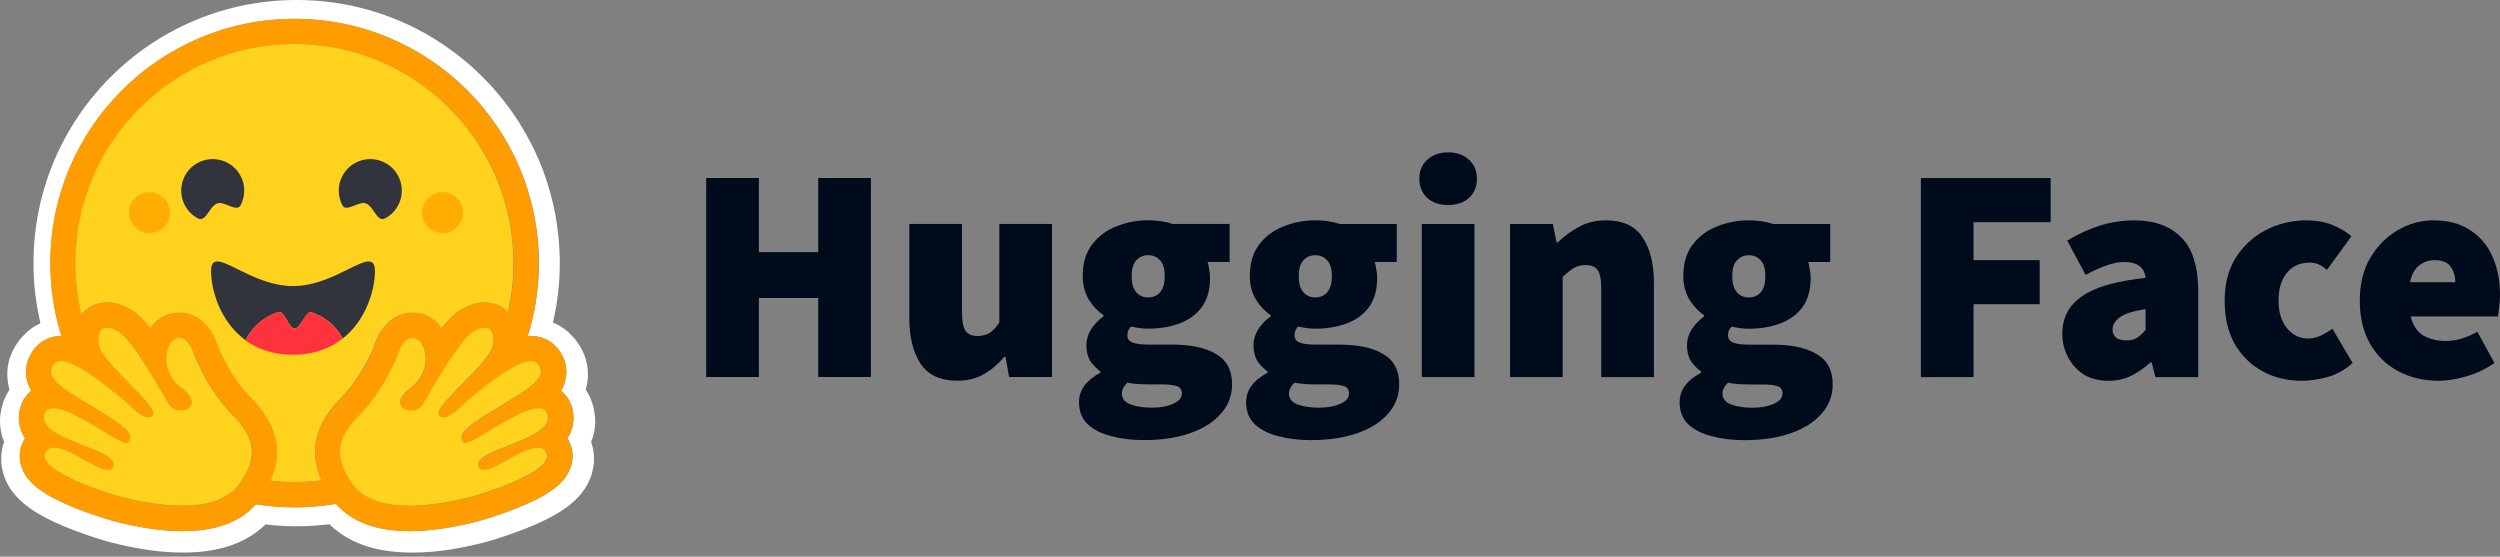
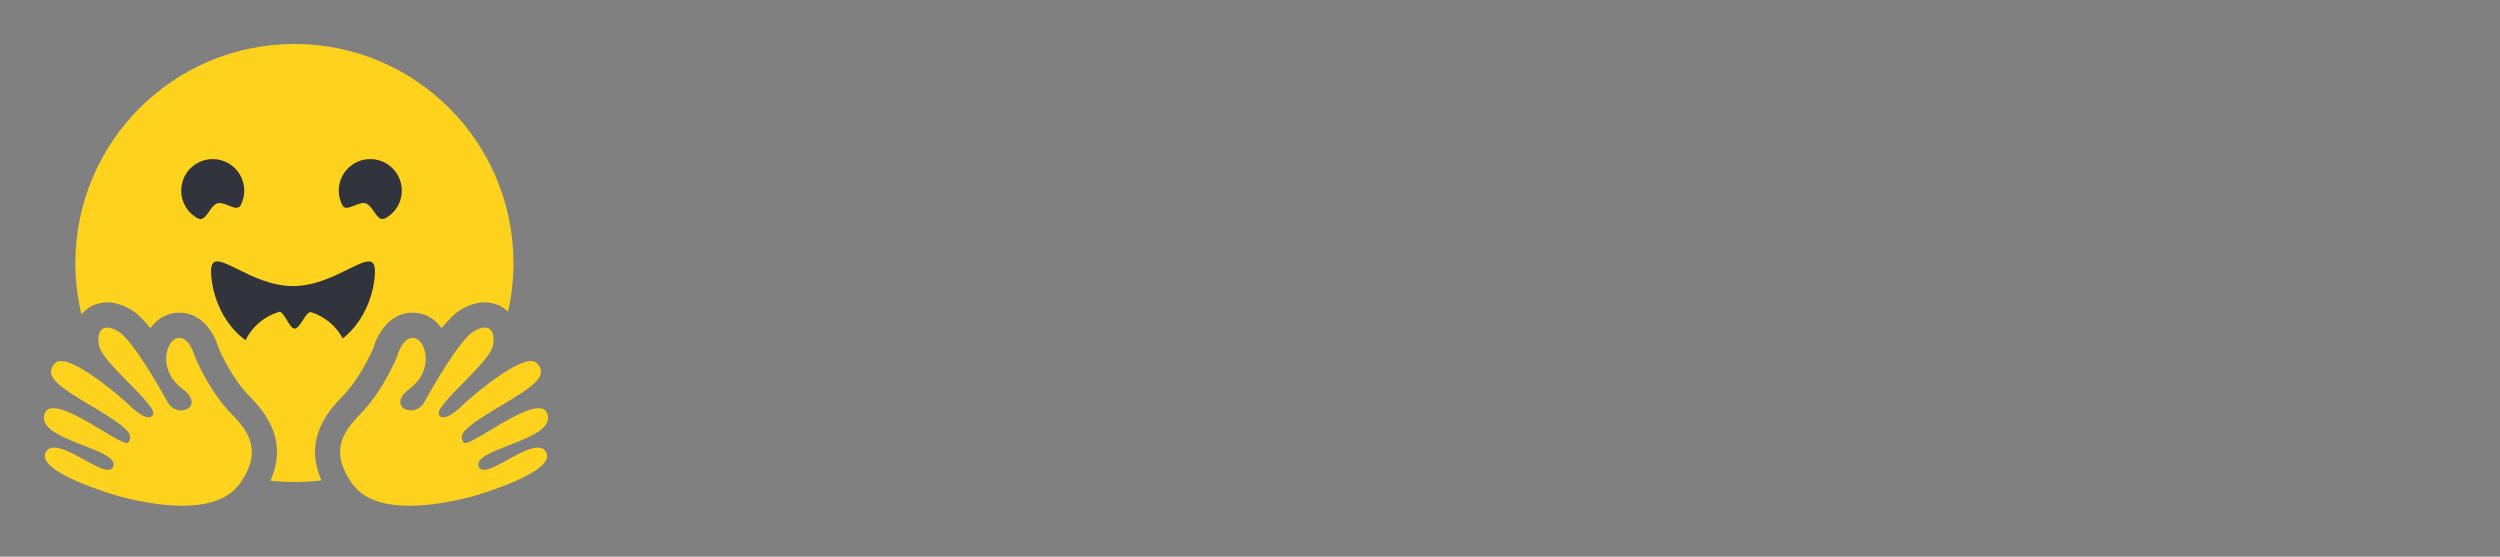
<svg xmlns="http://www.w3.org/2000/svg" width="512px" height="114px" viewBox="0 0 512 114" version="1.1" preserveAspectRatio="xMidYMid">
  <rect x="0" y="0" width="512" height="114" fill="#808080" stroke="none" />
  <title>Hugging Face</title>
  <g>
-     <path d="M144.629,77.212 L144.629,36.455 L155.413,36.455 L155.413,51.631 L167.576,51.631 L167.576,36.455 L178.36,36.455 L178.36,77.212 L167.576,77.212 L167.576,61.036 L155.413,61.036 L155.413,77.212 L144.629,77.212 Z M196.016,77.965 C192.589,77.965 190.102,76.815 188.553,74.516 C187.006,72.175 186.233,69.061 186.233,65.176 L186.233,45.863 L197.017,45.863 L197.017,63.797 C197.017,65.804 197.268,67.141 197.769,67.81 C198.313,68.478 199.107,68.813 200.152,68.813 C201.155,68.813 201.991,68.604 202.66,68.186 C203.329,67.768 203.998,67.057 204.667,66.054 L204.667,45.865 L215.451,45.865 L215.451,77.211 L206.673,77.211 L205.921,73.073 L205.67,73.073 C204.416,74.578 203.016,75.769 201.469,76.647 C199.965,77.525 198.146,77.963 196.015,77.963 L196.016,77.965 Z M234.145,90.128 C231.763,90.128 229.568,89.856 227.564,89.313 C225.558,88.811 223.948,87.996 222.736,86.867 C221.565,85.739 220.981,84.234 220.981,82.353 C220.981,79.887 222.443,77.881 225.37,76.333 L225.37,76.082 C224.568,75.49 223.869,74.77 223.3,73.951 C222.757,73.073 222.485,71.986 222.485,70.69 C222.485,69.604 222.799,68.538 223.426,67.493 C224.095,66.448 224.952,65.549 225.996,64.797 L225.996,64.546 C224.868,63.794 223.865,62.728 222.987,61.348 C222.151,59.927 221.733,58.318 221.733,56.521 C221.733,53.929 222.36,51.797 223.614,50.128 C224.91,48.414 226.582,47.161 228.63,46.366 C230.678,45.531 232.852,45.112 235.152,45.112 C236.991,45.112 238.663,45.363 240.168,45.865 L251.828,45.865 L251.828,53.642 L247.314,53.642 C247.438,54.019 247.543,54.499 247.627,55.084 C247.752,55.67 247.815,56.276 247.815,56.902 C247.815,59.369 247.251,61.375 246.122,62.922 C244.993,64.426 243.468,65.534 241.545,66.245 C239.622,66.956 237.491,67.311 235.153,67.311 C234.108,67.311 232.937,67.164 231.642,66.872 C231.14,67.331 230.889,67.937 230.889,68.69 C230.889,69.359 231.224,69.839 231.893,70.132 C232.603,70.425 233.732,70.571 235.278,70.571 L239.981,70.571 C243.91,70.571 246.941,71.219 249.072,72.515 C251.245,73.769 252.332,75.837 252.332,78.723 C252.332,80.981 251.58,82.966 250.075,84.678 C248.612,86.391 246.522,87.729 243.807,88.69 C241.091,89.652 237.871,90.133 234.154,90.133 L234.145,90.128 Z M235.149,60.912 C236.152,60.912 236.967,60.557 237.594,59.846 C238.221,59.136 238.534,58.028 238.534,56.524 C238.534,55.06 238.221,53.995 237.594,53.326 C236.967,52.615 236.152,52.26 235.149,52.26 C234.145,52.26 233.33,52.615 232.704,53.326 C232.076,53.995 231.763,55.06 231.763,56.524 C231.763,58.028 232.076,59.136 232.704,59.846 C233.33,60.557 234.145,60.912 235.149,60.912 Z M235.901,83.487 C237.656,83.487 239.12,83.215 240.29,82.672 C241.46,82.17 242.045,81.48 242.045,80.603 C242.045,79.767 241.669,79.244 240.917,79.035 C240.206,78.826 239.182,78.722 237.845,78.722 L235.4,78.722 C234.145,78.722 233.184,78.68 232.515,78.596 C231.889,78.555 231.345,78.471 230.885,78.346 C230.133,79.098 229.757,79.85 229.757,80.603 C229.757,81.606 230.321,82.337 231.449,82.797 C232.62,83.257 234.104,83.487 235.901,83.487 L235.901,83.487 Z M268.372,90.134 C265.989,90.134 263.795,89.862 261.79,89.319 C259.783,88.817 258.174,88.002 256.962,86.873 C255.792,85.745 255.206,84.24 255.206,82.359 C255.206,79.893 256.669,77.886 259.595,76.339 L259.595,76.088 C258.794,75.496 258.095,74.776 257.527,73.957 C256.983,73.079 256.711,71.992 256.711,70.696 C256.711,69.61 257.025,68.544 257.651,67.499 C258.32,66.454 259.177,65.555 260.223,64.803 L260.223,64.552 C259.094,63.8 258.091,62.734 257.213,61.354 C256.376,59.933 255.959,58.324 255.959,56.527 C255.959,53.935 256.586,51.803 257.84,50.134 C259.135,48.42 260.807,47.167 262.856,46.372 C264.904,45.537 267.077,45.118 269.378,45.118 C271.218,45.118 272.89,45.369 274.395,45.871 L286.055,45.871 L286.055,53.648 L281.54,53.648 C281.666,54.025 281.77,54.505 281.854,55.09 C281.979,55.675 282.042,56.282 282.042,56.908 C282.042,59.375 281.478,61.381 280.349,62.928 C279.221,64.432 277.695,65.54 275.772,66.251 C273.849,66.961 271.717,67.317 269.38,67.317 C268.335,67.317 267.165,67.17 265.869,66.877 C265.367,67.337 265.116,67.943 265.116,68.696 C265.116,69.365 265.451,69.845 266.119,70.138 C266.83,70.43 267.958,70.577 269.505,70.577 L274.208,70.577 C278.136,70.577 281.168,71.225 283.299,72.52 C285.472,73.775 286.559,75.843 286.559,78.729 C286.559,80.987 285.807,82.972 284.302,84.684 C282.839,86.397 280.749,87.735 278.034,88.696 C275.317,89.658 272.097,90.138 268.38,90.138 L268.372,90.134 Z M269.374,60.918 C270.377,60.918 271.192,60.563 271.82,59.852 C272.447,59.142 272.76,58.034 272.76,56.53 C272.76,55.066 272.447,54 271.82,53.332 C271.192,52.621 270.377,52.266 269.374,52.266 C268.372,52.266 267.556,52.621 266.929,53.332 C266.302,54 265.989,55.066 265.989,56.53 C265.989,58.034 266.302,59.142 266.929,59.852 C267.556,60.563 268.372,60.918 269.374,60.918 Z M270.127,83.493 C271.883,83.493 273.345,83.221 274.516,82.678 C275.686,82.176 276.271,81.486 276.271,80.609 C276.271,79.773 275.895,79.25 275.143,79.041 C274.432,78.832 273.408,78.728 272.07,78.728 L269.625,78.728 C268.372,78.728 267.41,78.686 266.741,78.602 C266.114,78.561 265.571,78.477 265.111,78.352 C264.359,79.104 263.982,79.856 263.982,80.609 C263.982,81.612 264.547,82.343 265.676,82.803 C266.846,83.263 268.33,83.493 270.127,83.493 L270.127,83.493 Z M291.186,77.225 L291.186,45.879 L301.97,45.879 L301.97,77.225 L291.186,77.225 Z M296.578,41.99 C294.823,41.99 293.401,41.509 292.314,40.548 C291.228,39.545 290.684,38.228 290.684,36.598 C290.684,34.968 291.228,33.672 292.314,32.71 C293.401,31.707 294.823,31.206 296.578,31.206 C298.334,31.206 299.755,31.707 300.842,32.71 C301.928,33.672 302.472,34.968 302.472,36.598 C302.472,38.228 301.928,39.545 300.842,40.548 C299.755,41.509 298.334,41.99 296.578,41.99 Z M309.251,77.225 L309.251,45.879 L318.028,45.879 L318.78,49.64 L319.031,49.64 C320.285,48.428 321.707,47.383 323.295,46.505 C324.925,45.586 326.806,45.126 328.938,45.126 C332.407,45.126 334.892,46.296 336.401,48.637 C337.948,50.936 338.721,54.029 338.721,57.918 L338.721,77.231 L327.937,77.231 L327.937,59.297 C327.937,57.291 327.686,55.953 327.185,55.284 C326.683,54.615 325.889,54.281 324.802,54.281 C323.799,54.281 322.963,54.49 322.294,54.908 C321.625,55.326 320.873,55.912 320.037,56.664 L320.037,77.226 L309.251,77.225 Z M357.152,90.14 C354.769,90.14 352.575,89.868 350.57,89.325 C348.564,88.823 346.955,88.008 345.742,86.879 C344.572,85.751 343.987,84.246 343.987,82.365 C343.987,79.899 345.45,77.892 348.376,76.345 L348.376,76.094 C347.574,75.502 346.875,74.781 346.307,73.963 C345.763,73.085 345.492,71.998 345.492,70.702 C345.492,69.615 345.805,68.549 346.432,67.505 C347.101,66.46 347.958,65.561 349.003,64.809 L349.003,64.558 C347.874,63.806 346.871,62.74 345.993,61.36 C345.157,59.939 344.739,58.329 344.739,56.532 C344.739,53.941 345.366,51.809 346.62,50.14 C347.916,48.426 349.588,47.172 351.636,46.378 C353.684,45.542 355.858,45.124 358.158,45.124 C359.997,45.124 361.669,45.375 363.174,45.877 L374.834,45.877 L374.834,53.654 L370.32,53.654 C370.445,54.031 370.55,54.511 370.634,55.096 C370.759,55.681 370.822,56.287 370.822,56.914 C370.822,59.381 370.258,61.387 369.129,62.934 C368,64.438 366.474,65.546 364.552,66.257 C362.629,66.967 360.498,67.323 358.16,67.323 C357.114,67.323 355.944,67.176 354.649,66.883 C354.147,67.343 353.896,67.949 353.896,68.702 C353.896,69.37 354.231,69.851 354.9,70.144 C355.61,70.436 356.738,70.583 358.285,70.583 L362.988,70.583 C366.917,70.583 369.948,71.231 372.079,72.526 C374.252,73.781 375.339,75.849 375.339,78.735 C375.339,80.993 374.587,82.978 373.082,84.69 C371.619,86.403 369.529,87.741 366.814,88.702 C364.097,89.664 360.877,90.144 357.16,90.144 L357.152,90.14 Z M358.155,60.924 C359.158,60.924 359.973,60.569 360.6,59.858 C361.227,59.148 361.54,58.04 361.54,56.535 C361.54,55.072 361.227,54.006 360.6,53.338 C359.973,52.627 359.158,52.272 358.155,52.272 C357.152,52.272 356.337,52.627 355.71,53.338 C355.082,54.006 354.769,55.072 354.769,56.535 C354.769,58.04 355.082,59.148 355.71,59.858 C356.337,60.569 357.152,60.924 358.155,60.924 Z M358.907,83.499 C360.663,83.499 362.126,83.227 363.296,82.684 C364.467,82.182 365.051,81.492 365.051,80.614 C365.051,79.779 364.676,79.256 363.923,79.047 C363.213,78.838 362.189,78.733 360.851,78.733 L358.406,78.733 C357.152,78.733 356.19,78.692 355.522,78.608 C354.895,78.567 354.351,78.483 353.892,78.358 C353.139,79.11 352.763,79.862 352.763,80.614 C352.763,81.618 353.327,82.349 354.456,82.809 C355.626,83.269 357.11,83.499 358.907,83.499 L358.907,83.499 Z M393.396,77.231 L393.396,36.474 L419.978,36.474 L419.978,45.5 L404.18,45.5 L404.18,53.277 L417.723,53.277 L417.723,62.303 L404.18,62.303 L404.18,77.225 L393.396,77.231 Z M431.774,77.983 C429.809,77.983 428.117,77.544 426.695,76.667 C425.339,75.772 424.237,74.541 423.498,73.093 C422.745,71.63 422.369,70.041 422.369,68.328 C422.369,65.067 423.707,62.518 426.382,60.68 C429.057,58.799 433.402,57.546 439.421,56.918 C439.17,54.745 437.707,53.658 435.032,53.658 C433.903,53.658 432.712,53.888 431.458,54.348 C430.204,54.766 428.762,55.414 427.132,56.292 L423.37,49.272 C425.586,47.934 427.822,46.91 430.076,46.199 C432.371,45.49 434.759,45.13 437.161,45.133 C441.258,45.133 444.453,46.304 446.756,48.645 C449.054,50.944 450.204,54.665 450.204,59.808 L450.204,77.239 L441.426,77.239 L440.674,74.229 L440.423,74.229 C439.169,75.358 437.831,76.278 436.41,76.988 C435.031,77.657 433.484,77.991 431.77,77.991 L431.774,77.983 Z M435.536,69.708 C436.414,69.708 437.145,69.52 437.731,69.144 C438.315,68.726 438.88,68.204 439.423,67.577 L439.423,63.313 C436.874,63.69 435.097,64.254 434.094,65.006 C433.133,65.759 432.652,66.574 432.652,67.452 C432.652,68.956 433.613,69.708 435.536,69.708 Z M471.41,77.983 C468.442,77.983 465.767,77.335 463.384,76.039 C461.001,74.744 459.099,72.883 457.678,70.459 C456.299,67.993 455.609,65.025 455.609,61.557 C455.609,58.088 456.383,55.141 457.929,52.714 C459.517,50.248 461.586,48.367 464.138,47.071 C466.687,45.776 469.446,45.128 472.413,45.128 C474.294,45.128 475.987,45.42 477.491,46.005 C479.038,46.591 480.396,47.385 481.567,48.388 L476.551,55.284 C475.882,54.699 475.276,54.302 474.733,54.093 C474.193,53.884 473.619,53.778 473.04,53.779 C471.033,53.779 469.466,54.489 468.337,55.911 C467.209,57.29 466.645,59.171 466.645,61.553 C466.645,63.936 467.23,65.838 468.4,67.259 C469.57,68.638 470.991,69.328 472.663,69.328 C473.541,69.328 474.398,69.14 475.234,68.764 C476.091,68.358 476.91,67.875 477.68,67.322 L481.818,74.342 C480.271,75.721 478.557,76.683 476.676,77.226 C474.795,77.727 473.04,77.978 471.41,77.978 L471.41,77.983 Z M499.459,77.983 C496.407,77.983 493.649,77.335 491.185,76.039 C488.76,74.744 486.837,72.883 485.416,70.459 C483.995,67.993 483.285,65.025 483.285,61.557 C483.285,58.171 483.995,55.265 485.416,52.844 C486.879,50.378 488.76,48.476 491.059,47.139 C493.358,45.801 495.782,45.132 498.333,45.132 C501.427,45.132 503.976,45.822 505.981,47.201 C508.029,48.539 509.534,50.357 510.495,52.656 C511.498,54.955 512,57.505 512,60.303 C512,61.223 511.937,62.122 511.812,62.999 C511.728,63.835 511.644,64.441 511.561,64.818 L493.692,64.818 C494.193,66.699 495.092,68.015 496.388,68.767 C497.684,69.478 499.209,69.833 500.965,69.833 C502.971,69.833 505.103,69.206 507.357,67.952 L510.868,74.345 C509.196,75.515 507.315,76.414 505.225,77.041 C503.135,77.667 501.213,77.981 499.457,77.981 L499.459,77.983 Z M493.565,57.794 L502.846,57.794 C502.846,56.582 502.532,55.537 501.905,54.659 C501.32,53.739 500.213,53.28 498.583,53.28 C497.412,53.28 496.367,53.635 495.447,54.345 C494.528,55.056 493.901,56.206 493.566,57.794 L493.565,57.794 Z" fill="#000B1B" />
-     <path d="M121.486,83.19 C121.169,81.991 120.654,80.852 119.963,79.821 C120.111,79.278 120.223,78.726 120.299,78.169 C120.789,74.632 119.563,71.392 117.252,68.889 C116,67.52 114.658,66.617 113.237,66.062 C114.17,62.071 114.642,57.989 114.645,53.887 C114.645,52.016 114.539,50.182 114.361,48.376 C114.268,47.474 114.157,46.573 114.026,45.676 C113.619,43.029 113.015,40.415 112.219,37.857 C111.698,36.177 111.095,34.523 110.412,32.901 C109.389,30.499 108.194,28.174 106.837,25.946 C105.946,24.463 104.976,23.028 103.932,21.649 C103.42,20.952 102.886,20.272 102.331,19.609 C100.687,17.61 98.901,15.734 96.985,13.994 C96.349,13.409 95.695,12.844 95.023,12.301 C94.362,11.749 93.686,11.215 92.997,10.699 C91.609,9.667 90.174,8.697 88.698,7.795 C80.542,2.841 70.977,0 60.749,0 C30.983,0 6.858,24.125 6.858,53.891 C6.857,58.041 7.338,62.177 8.291,66.214 C7.013,66.769 5.787,67.634 4.651,68.886 C2.34,71.39 1.114,74.617 1.605,78.155 C1.679,78.717 1.791,79.273 1.94,79.82 C1.25,80.852 0.735,81.991 0.417,83.19 C-0.293,85.89 -0.06,88.324 0.843,90.459 C-0.138,93.247 0.107,96.216 1.385,98.798 C2.314,100.683 3.644,102.141 5.283,103.445 C7.232,104.994 9.672,106.311 12.617,107.574 C16.128,109.071 20.412,110.478 22.359,110.994 C27.394,112.298 32.22,113.124 37.115,113.164 C44.087,113.229 50.089,111.589 54.386,107.395 C56.497,107.653 58.622,107.783 60.749,107.782 C62.996,107.778 65.241,107.636 67.472,107.359 C71.76,111.58 77.783,113.234 84.779,113.167 C89.671,113.129 94.498,112.303 99.517,110.997 C101.479,110.481 105.761,109.074 109.277,107.577 C112.22,106.312 114.66,104.995 116.622,103.448 C118.249,102.145 119.578,100.686 120.507,98.801 C121.798,96.22 122.031,93.251 121.063,90.462 C121.957,88.329 122.189,85.889 121.479,83.193 L121.486,83.19 Z M116.492,90.275 C117.481,92.152 117.544,94.273 116.671,96.247 C115.347,99.241 112.06,101.598 105.674,104.131 C101.704,105.706 98.068,106.712 98.038,106.722 C92.787,108.084 88.036,108.775 83.928,108.775 C77.121,108.775 72.055,106.897 68.841,103.187 C63.408,104.112 57.861,104.144 52.416,103.28 C49.2,106.928 44.165,108.775 37.412,108.775 C33.3,108.775 28.551,108.084 23.301,106.722 C23.269,106.712 19.635,105.706 15.666,104.131 C9.28,101.6 5.995,99.243 4.669,96.247 C3.796,94.272 3.859,92.151 4.848,90.275 C4.94,90.101 5.038,89.931 5.142,89.767 C4.549,88.877 4.152,87.87 3.976,86.816 C3.8,85.761 3.849,84.68 4.12,83.645 C4.513,82.153 5.325,80.911 6.427,80.019 C5.896,79.147 5.548,78.176 5.403,77.165 C5.086,74.967 5.815,72.771 7.457,70.98 C8.735,69.587 10.542,68.821 12.543,68.821 L12.596,68.821 C11.087,63.985 10.323,58.948 10.327,53.881 C10.327,26.258 32.724,3.861 60.347,3.861 C87.976,3.861 110.367,26.258 110.367,53.881 C110.371,58.96 109.601,64.009 108.083,68.856 C108.325,68.832 108.562,68.82 108.794,68.82 C110.794,68.82 112.602,69.586 113.88,70.979 C115.52,72.767 116.251,74.964 115.933,77.164 C115.788,78.175 115.44,79.146 114.91,80.018 C116.012,80.91 116.824,82.152 117.217,83.645 C117.487,84.679 117.536,85.76 117.36,86.815 C117.184,87.87 116.786,88.875 116.194,89.766 C116.299,89.928 116.398,90.099 116.488,90.273 L116.492,90.275 Z" fill="#FFFFFF" />
-     <path d="M116.159,89.76 C116.752,88.869 117.149,87.864 117.325,86.809 C117.502,85.754 117.453,84.674 117.182,83.639 C116.789,82.146 115.977,80.904 114.875,80.012 C115.405,79.14 115.754,78.169 115.899,77.158 C116.216,74.96 115.487,72.765 113.845,70.973 C112.567,69.581 110.76,68.814 108.759,68.814 C108.527,68.814 108.29,68.826 108.049,68.85 C109.565,64.004 110.334,58.954 110.329,53.876 C110.329,26.252 87.932,3.856 60.309,3.856 C32.686,3.856 10.289,26.246 10.289,53.876 C10.284,58.94 11.049,63.979 12.557,68.815 L12.504,68.815 C10.504,68.815 8.697,69.581 7.419,70.974 C5.778,72.762 5.048,74.958 5.365,77.159 C5.51,78.17 5.858,79.141 6.389,80.013 C5.287,80.905 4.475,82.147 4.082,83.64 C3.811,84.675 3.762,85.756 3.939,86.811 C4.115,87.866 4.513,88.872 5.106,89.762 C5,89.926 4.903,90.096 4.812,90.27 C3.824,92.147 3.76,94.268 4.633,96.243 C5.956,99.236 9.243,101.594 15.63,104.126 C19.6,105.701 23.236,106.708 23.265,106.717 C28.516,108.079 33.268,108.771 37.376,108.771 C44.129,108.771 49.166,106.924 52.38,103.275 C57.823,104.139 63.371,104.107 68.805,103.182 C72.017,106.892 77.085,108.771 83.892,108.771 C88.003,108.771 92.752,108.079 98.002,106.717 C98.034,106.708 101.668,105.701 105.637,104.126 C112.024,101.595 115.309,99.237 116.635,96.243 C117.508,94.267 117.444,92.147 116.455,90.27 C116.365,90.095 116.265,89.925 116.161,89.762 L116.159,89.76 Z M50.105,97.561 C49.828,98.046 49.532,98.519 49.216,98.979 C48.384,100.196 47.29,101.126 46.021,101.818 C43.594,103.141 40.523,103.604 37.404,103.604 C32.474,103.604 27.418,102.45 24.589,101.715 C24.45,101.679 7.229,96.814 9.407,92.671 C9.774,91.975 10.379,91.697 11.139,91.697 C14.209,91.697 19.798,96.269 22.201,96.269 C22.737,96.269 23.116,96.039 23.271,95.483 C24.295,91.81 7.71,90.266 9.107,84.947 C9.354,84.006 10.022,83.624 10.962,83.624 C15.021,83.624 24.132,90.762 26.038,90.762 C26.184,90.762 26.289,90.72 26.345,90.63 L26.37,90.589 C27.264,89.112 26.751,88.038 20.624,84.285 L20.036,83.927 C13.294,79.846 8.559,77.393 11.252,74.463 C11.562,74.124 12.001,73.975 12.534,73.975 C13.167,73.975 13.932,74.187 14.775,74.541 C18.335,76.043 23.268,80.138 25.334,81.922 C25.942,82.451 26.3,82.774 26.3,82.774 C26.3,82.774 28.91,85.489 30.489,85.489 C30.852,85.489 31.16,85.346 31.369,84.991 C32.489,83.104 20.975,74.379 20.324,70.78 C19.884,68.341 20.633,67.105 22.019,67.105 C22.677,67.105 23.481,67.385 24.368,67.948 C27.12,69.695 32.435,78.827 34.383,82.378 C35.035,83.569 36.148,84.072 37.151,84.072 C39.142,84.072 40.698,82.094 37.334,79.579 C32.277,75.795 34.052,69.612 36.465,69.233 C36.568,69.217 36.672,69.209 36.776,69.208 C38.97,69.208 39.939,72.99 39.939,72.99 C39.939,72.99 42.775,80.117 47.651,84.988 C52.074,89.409 52.691,93.037 50.115,97.559 L50.105,97.561 Z M65.867,98.396 L65.614,98.426 L65.183,98.476 C64.956,98.499 64.73,98.521 64.502,98.543 L64.279,98.563 L64.077,98.58 L63.788,98.603 C63.683,98.611 63.577,98.619 63.471,98.625 L63.153,98.647 L63.084,98.651 L62.834,98.666 L62.728,98.671 L62.432,98.686 L62.088,98.7 L61.775,98.711 L61.567,98.717 L61.462,98.717 C61.397,98.717 61.332,98.72 61.267,98.721 L61.163,98.721 C61.098,98.721 61.034,98.721 60.969,98.724 L60.704,98.727 L60.334,98.727 C60.043,98.727 59.754,98.724 59.464,98.719 L59.23,98.714 C59.164,98.714 59.097,98.71 59.03,98.708 L58.782,98.701 L58.473,98.689 L58.196,98.677 L58.124,98.674 L57.859,98.66 C57.786,98.656 57.712,98.652 57.639,98.647 L57.468,98.637 C57.254,98.624 57.039,98.608 56.824,98.592 L56.599,98.574 L56.315,98.55 L55.983,98.519 C55.797,98.502 55.612,98.483 55.427,98.462 L55.418,98.462 C58.123,92.425 56.755,86.79 51.289,81.333 C47.705,77.753 45.317,72.467 44.826,71.306 C43.824,67.871 41.173,64.05 36.77,64.05 C36.398,64.051 36.027,64.08 35.659,64.138 C33.73,64.441 32.045,65.552 30.842,67.222 C29.543,65.605 28.279,64.32 27.137,63.594 C25.414,62.503 23.696,61.949 22.021,61.949 C19.932,61.949 18.063,62.807 16.761,64.364 L16.728,64.403 L16.655,64.095 L16.652,64.082 C16.404,63.022 16.196,61.954 16.028,60.879 C16.028,60.871 16.028,60.864 16.025,60.857 L15.988,60.614 C15.968,60.482 15.949,60.35 15.93,60.219 C15.915,60.109 15.899,60 15.885,59.891 C15.871,59.782 15.855,59.672 15.842,59.563 C15.828,59.453 15.815,59.343 15.802,59.234 C15.79,59.13 15.778,59.026 15.766,58.921 L15.763,58.895 C15.709,58.414 15.663,57.933 15.625,57.451 L15.604,57.172 C15.599,57.096 15.593,57.019 15.589,56.941 C15.589,56.924 15.586,56.905 15.585,56.889 L15.565,56.58 C15.558,56.468 15.553,56.356 15.547,56.244 C15.541,56.133 15.535,56.021 15.531,55.909 L15.519,55.616 L15.515,55.527 L15.506,55.256 L15.5,55.026 C15.5,54.934 15.496,54.842 15.494,54.75 L15.489,54.461 C15.488,54.364 15.489,54.269 15.487,54.172 C15.484,54.075 15.487,53.979 15.487,53.881 C15.487,29.111 35.569,9.029 60.346,9.029 C85.122,9.029 105.204,29.111 105.204,53.881 L105.204,54.461 C105.204,54.557 105.202,54.654 105.2,54.75 C105.2,54.831 105.197,54.91 105.194,54.99 C105.194,55.062 105.191,55.133 105.188,55.202 C105.188,55.293 105.183,55.382 105.18,55.473 L105.18,55.481 C105.172,55.677 105.164,55.874 105.156,56.07 L105.152,56.135 L105.137,56.429 L105.123,56.662 C105.089,57.213 105.046,57.764 104.994,58.313 L104.994,58.321 C104.984,58.424 104.973,58.528 104.962,58.631 C104.936,58.87 104.91,59.11 104.883,59.35 L104.853,59.591 L104.815,59.874 C104.802,59.977 104.788,60.08 104.773,60.183 C104.757,60.299 104.74,60.413 104.724,60.528 L104.682,60.799 L104.634,61.107 C104.617,61.21 104.601,61.311 104.581,61.414 C104.561,61.516 104.546,61.617 104.528,61.72 C104.492,61.923 104.456,62.126 104.416,62.329 C104.337,62.734 104.255,63.137 104.168,63.539 C104.146,63.639 104.124,63.74 104.1,63.84 C102.838,62.613 101.166,61.945 99.322,61.945 C97.649,61.945 95.929,62.498 94.207,63.59 C93.064,64.316 91.802,65.601 90.501,67.218 C89.297,65.547 87.611,64.437 85.685,64.133 C85.317,64.076 84.945,64.046 84.573,64.046 C80.17,64.046 77.518,67.865 76.518,71.302 C76.021,72.463 73.636,77.748 70.048,81.335 C64.586,86.779 63.206,92.391 65.871,98.399 L65.867,98.396 Z M112.176,86.315 L112.158,86.368 C112.146,86.402 112.133,86.436 112.12,86.469 C112.099,86.519 112.076,86.568 112.052,86.617 C111.995,86.735 111.93,86.848 111.858,86.957 C111.759,87.104 111.651,87.245 111.533,87.378 C111.506,87.409 111.48,87.439 111.449,87.469 C111.408,87.515 111.363,87.559 111.32,87.603 C110.522,88.394 109.308,89.085 107.935,89.721 C107.779,89.792 107.622,89.862 107.462,89.932 L107.303,90.003 C107.197,90.05 107.092,90.096 106.981,90.142 C106.872,90.188 106.763,90.234 106.654,90.279 L106.324,90.415 C105.552,90.733 104.76,91.036 103.988,91.335 L103.658,91.463 L103.332,91.591 C103.115,91.676 102.901,91.76 102.689,91.845 L102.375,91.971 L102.067,92.098 L101.915,92.161 C101.814,92.204 101.715,92.246 101.616,92.288 C99.345,93.262 97.711,94.254 98.054,95.484 C98.064,95.519 98.074,95.552 98.086,95.584 C98.117,95.675 98.159,95.762 98.211,95.842 C98.242,95.891 98.277,95.937 98.317,95.978 C98.721,96.397 99.455,96.331 100.382,95.998 C100.457,95.971 100.534,95.942 100.611,95.911 C100.665,95.891 100.717,95.87 100.771,95.848 L100.85,95.815 C101.062,95.725 101.287,95.625 101.516,95.515 C101.574,95.488 101.632,95.462 101.69,95.432 C102.822,94.878 104.106,94.132 105.379,93.453 C105.575,93.347 105.771,93.246 105.965,93.145 C106.284,92.98 106.605,92.821 106.93,92.669 C108.136,92.102 109.269,91.699 110.181,91.699 C110.609,91.699 110.987,91.787 111.301,91.988 L111.354,92.023 C111.513,92.135 111.652,92.273 111.765,92.432 C111.791,92.469 111.818,92.508 111.841,92.547 C111.866,92.588 111.89,92.63 111.912,92.673 C112.363,93.528 111.986,94.414 111.104,95.282 C110.257,96.115 108.939,96.933 107.441,97.69 C107.33,97.746 107.218,97.802 107.106,97.857 C102.649,100.045 96.813,101.694 96.73,101.714 C95.175,102.118 92.951,102.647 90.445,103.043 L90.073,103.101 L90.013,103.11 C89.445,103.195 88.875,103.27 88.304,103.335 L88.251,103.34 C87.212,103.459 86.147,103.545 85.08,103.581 L85.064,103.581 C84.68,103.595 84.297,103.601 83.914,103.601 L83.472,103.601 C82.887,103.593 82.303,103.567 81.72,103.522 C81.707,103.522 81.692,103.522 81.678,103.519 C81.47,103.503 81.261,103.484 81.053,103.461 C80.696,103.422 80.339,103.375 79.983,103.319 C79.844,103.296 79.697,103.272 79.554,103.247 C79.489,103.235 79.424,103.223 79.36,103.21 L79.344,103.207 C79.139,103.168 78.935,103.125 78.731,103.078 C78.613,103.052 78.495,103.025 78.378,102.994 L78.309,102.975 C78.251,102.961 78.194,102.946 78.137,102.93 L78.106,102.922 L77.923,102.869 C77.856,102.85 77.791,102.831 77.724,102.811 L77.701,102.804 L77.528,102.751 C77.463,102.731 77.399,102.71 77.334,102.689 C77.281,102.672 77.228,102.653 77.175,102.636 L77.058,102.595 C76.946,102.556 76.835,102.515 76.723,102.472 L76.618,102.431 L76.531,102.396 C76.364,102.329 76.197,102.258 76.032,102.184 L75.921,102.132 L75.903,102.123 C75.864,102.105 75.826,102.087 75.787,102.07 C75.71,102.033 75.634,101.996 75.559,101.957 L75.537,101.946 L75.428,101.888 C75.234,101.788 75.044,101.68 74.858,101.565 L74.757,101.503 C74.704,101.471 74.656,101.439 74.606,101.406 L74.473,101.318 C74.425,101.286 74.377,101.253 74.331,101.22 L74.245,101.159 C74.155,101.095 74.067,101.029 73.98,100.961 C73.934,100.925 73.888,100.889 73.843,100.855 C73.742,100.774 73.643,100.691 73.545,100.605 L73.541,100.601 C73.446,100.519 73.353,100.434 73.262,100.347 L73.257,100.341 C73.21,100.296 73.164,100.251 73.118,100.204 C73.072,100.157 73.026,100.111 72.982,100.064 C72.937,100.017 72.892,99.969 72.848,99.92 C72.805,99.874 72.764,99.827 72.722,99.78 L72.708,99.764 C72.494,99.516 72.294,99.256 72.109,98.985 L72.036,98.877 C71.987,98.805 71.939,98.733 71.892,98.661 L71.752,98.446 C71.684,98.341 71.617,98.235 71.552,98.129 C71.505,98.053 71.459,97.977 71.413,97.901 C71.375,97.836 71.336,97.771 71.299,97.707 C71.279,97.672 71.259,97.637 71.24,97.601 C71.22,97.565 71.197,97.527 71.176,97.49 L71.143,97.432 C71.132,97.412 71.128,97.406 71.123,97.393 C71.082,97.323 71.043,97.251 71.005,97.178 C70.988,97.147 70.971,97.115 70.953,97.084 L70.899,96.982 L70.847,96.881 L70.745,96.675 C70.728,96.641 70.712,96.608 70.696,96.574 C70.661,96.501 70.628,96.43 70.595,96.358 C70.582,96.329 70.569,96.3 70.557,96.271 C70.511,96.172 70.468,96.072 70.427,95.971 C70.399,95.904 70.374,95.838 70.347,95.771 C70.27,95.576 70.199,95.379 70.133,95.179 C70.113,95.12 70.094,95.062 70.077,95.003 C70.034,94.868 69.996,94.733 69.961,94.596 C69.919,94.437 69.882,94.276 69.851,94.114 C69.83,94.019 69.813,93.923 69.798,93.826 C69.782,93.731 69.768,93.636 69.757,93.541 C69.733,93.352 69.716,93.163 69.706,92.973 C69.706,92.942 69.703,92.91 69.702,92.878 C69.699,92.816 69.697,92.753 69.697,92.69 C69.664,90.162 70.944,87.729 73.68,84.996 C78.554,80.126 81.392,72.998 81.392,72.998 C81.392,72.998 81.469,72.699 81.628,72.269 C81.681,72.127 81.737,71.985 81.795,71.845 C81.862,71.686 81.934,71.529 82.011,71.375 L82.033,71.33 C82.132,71.134 82.239,70.942 82.356,70.756 C82.382,70.713 82.409,70.67 82.439,70.627 C82.526,70.498 82.617,70.373 82.714,70.252 C82.789,70.159 82.868,70.069 82.951,69.984 C83.234,69.692 83.557,69.454 83.922,69.327 L83.968,69.312 C83.999,69.302 84.029,69.293 84.06,69.284 C84.097,69.275 84.134,69.266 84.171,69.258 L84.187,69.255 C84.265,69.24 84.342,69.229 84.421,69.224 L84.428,69.224 C84.469,69.224 84.51,69.22 84.552,69.22 C84.656,69.22 84.761,69.228 84.864,69.244 C85.303,69.314 85.722,69.575 86.082,69.979 L86.13,70.036 C86.247,70.173 86.354,70.32 86.449,70.474 C86.52,70.588 86.587,70.708 86.65,70.834 C86.675,70.887 86.7,70.936 86.724,70.988 C86.736,71.015 86.748,71.041 86.759,71.068 C86.783,71.121 86.804,71.174 86.826,71.23 C86.95,71.547 87.046,71.874 87.113,72.208 C87.185,72.568 87.226,72.934 87.238,73.302 C87.242,73.463 87.242,73.627 87.238,73.792 C87.235,73.855 87.232,73.918 87.228,73.982 C87.179,74.686 87.026,75.378 86.772,76.037 C86.747,76.102 86.719,76.168 86.693,76.235 C86.566,76.539 86.418,76.833 86.251,77.118 C86.156,77.28 86.053,77.441 85.943,77.601 L85.875,77.696 C85.614,78.061 85.323,78.403 85.005,78.719 C84.691,79.034 84.355,79.324 83.999,79.59 C83.642,79.853 83.308,80.146 82.999,80.464 C82.109,81.397 81.902,82.221 82.102,82.845 C82.126,82.916 82.153,82.985 82.185,83.052 C82.259,83.197 82.355,83.33 82.47,83.446 L82.501,83.477 C82.534,83.509 82.568,83.539 82.603,83.568 L82.639,83.597 C82.725,83.663 82.816,83.722 82.912,83.774 C82.939,83.789 82.964,83.803 82.996,83.818 C83.126,83.883 83.263,83.935 83.404,83.975 L83.443,83.985 L83.496,83.999 L83.542,84.01 L83.591,84.021 L83.64,84.031 L83.687,84.038 C83.722,84.045 83.757,84.05 83.792,84.055 L83.827,84.06 L83.888,84.066 L83.926,84.07 L83.988,84.075 L84.024,84.075 L84.089,84.078 L84.295,84.078 L84.353,84.075 L84.421,84.07 L84.503,84.063 L84.58,84.053 C84.597,84.053 84.615,84.049 84.633,84.046 C84.904,84.006 85.168,83.93 85.418,83.818 C85.471,83.796 85.524,83.771 85.572,83.745 C85.676,83.693 85.778,83.634 85.875,83.57 C86.01,83.481 86.138,83.381 86.258,83.272 L86.342,83.193 C86.355,83.18 86.368,83.167 86.381,83.154 C86.462,83.072 86.539,82.986 86.611,82.895 C86.738,82.735 86.85,82.565 86.948,82.387 C88.106,80.281 89.32,78.205 90.588,76.166 L90.762,75.887 L90.938,75.608 C91.026,75.467 91.115,75.327 91.203,75.189 L91.292,75.05 L91.47,74.773 C91.709,74.403 91.949,74.037 92.191,73.675 L92.371,73.405 C92.733,72.868 93.095,72.346 93.452,71.85 L93.631,71.605 C94.02,71.067 94.426,70.542 94.846,70.03 L95.014,69.83 C95.041,69.796 95.067,69.763 95.097,69.731 L95.261,69.541 C95.288,69.51 95.314,69.479 95.342,69.449 L95.501,69.269 L95.581,69.183 C95.658,69.099 95.736,69.017 95.815,68.935 C95.869,68.883 95.918,68.829 95.969,68.78 C96.269,68.473 96.6,68.198 96.957,67.959 L97.039,67.907 L97.123,67.853 C97.176,67.82 97.23,67.788 97.285,67.758 C98.684,66.964 99.843,66.906 100.509,67.572 C100.914,67.977 101.137,68.646 101.125,69.577 C101.125,69.618 101.125,69.659 101.121,69.702 L101.121,69.748 C101.121,69.79 101.118,69.833 101.115,69.876 C101.115,69.929 101.108,69.982 101.103,70.035 C101.098,70.088 101.095,70.129 101.09,70.175 C101.09,70.189 101.087,70.203 101.085,70.216 C101.081,70.258 101.076,70.3 101.071,70.341 C101.071,70.354 101.071,70.367 101.065,70.38 C101.059,70.436 101.051,70.492 101.041,70.548 C101.034,70.599 101.026,70.651 101.016,70.702 C101.012,70.732 101.006,70.761 101.001,70.79 C100.986,70.874 100.966,70.958 100.942,71.04 C100.896,71.192 100.84,71.342 100.775,71.488 C100.746,71.551 100.716,71.614 100.685,71.676 C100.621,71.805 100.549,71.936 100.47,72.072 C100.43,72.139 100.389,72.209 100.346,72.278 L100.279,72.383 C100.212,72.489 100.141,72.596 100.068,72.705 C99.995,72.813 99.916,72.924 99.831,73.035 C99.722,73.185 99.606,73.337 99.484,73.491 L99.392,73.607 C99.131,73.932 98.863,74.252 98.59,74.566 L98.373,74.812 L98.262,74.936 C98.111,75.105 97.96,75.272 97.807,75.438 L97.69,75.565 C97.612,75.649 97.531,75.734 97.454,75.819 C97.374,75.905 97.294,75.99 97.213,76.075 L96.969,76.332 L96.723,76.59 C96.64,76.675 96.557,76.762 96.474,76.848 L95.972,77.366 C93.571,79.828 91.042,82.281 90.186,83.812 C90.13,83.912 90.078,84.014 90.031,84.119 C89.91,84.397 89.859,84.635 89.893,84.827 C89.905,84.891 89.927,84.952 89.96,85.007 C90.008,85.09 90.067,85.167 90.134,85.236 C90.166,85.267 90.198,85.296 90.234,85.322 C90.41,85.447 90.623,85.512 90.839,85.505 L90.906,85.505 L90.975,85.5 L91.045,85.492 L91.103,85.484 C91.11,85.483 91.118,85.481 91.126,85.48 L91.178,85.47 L91.193,85.466 L91.251,85.454 L91.334,85.432 L91.408,85.41 C91.456,85.396 91.505,85.379 91.554,85.361 C91.661,85.323 91.766,85.279 91.869,85.23 C91.895,85.218 91.921,85.206 91.947,85.192 L92.025,85.153 C92.128,85.101 92.231,85.045 92.334,84.984 C92.416,84.935 92.498,84.885 92.579,84.833 L92.659,84.78 C92.685,84.764 92.711,84.746 92.737,84.727 L92.816,84.674 L92.858,84.645 L92.971,84.566 C93.077,84.492 93.176,84.417 93.277,84.341 L93.286,84.334 L93.444,84.211 C93.661,84.04 93.868,83.867 94.054,83.704 L94.179,83.595 L94.191,83.584 L94.255,83.526 C94.408,83.39 94.544,83.262 94.658,83.156 L94.704,83.111 L94.816,83.005 L94.882,82.94 L94.906,82.916 L94.912,82.91 C94.969,82.853 94.969,82.853 95.026,82.796 L95.03,82.791 L95.052,82.772 C95.058,82.765 95.067,82.758 95.077,82.749 L95.085,82.741 L95.108,82.721 L95.228,82.615 L95.296,82.554 C95.329,82.526 95.365,82.493 95.402,82.458 L95.483,82.387 C95.497,82.375 95.511,82.362 95.526,82.349 L95.61,82.275 L95.735,82.166 L95.801,82.108 C96.059,81.884 96.372,81.614 96.731,81.309 L96.879,81.184 L97.123,80.98 L97.371,80.772 C97.697,80.502 98.047,80.215 98.418,79.917 L98.661,79.721 C98.868,79.557 99.081,79.388 99.297,79.219 C99.383,79.151 99.471,79.083 99.561,79.015 C99.782,78.845 100.004,78.675 100.227,78.507 C100.734,78.124 101.258,77.74 101.788,77.365 L102.016,77.207 C102.174,77.097 102.333,76.987 102.492,76.88 L102.636,76.783 C102.921,76.591 103.208,76.403 103.497,76.22 L103.641,76.129 L103.784,76.04 C103.926,75.952 104.069,75.865 104.21,75.78 L104.351,75.696 L104.635,75.531 C104.728,75.477 104.82,75.424 104.912,75.372 L104.968,75.341 L105.188,75.221 C105.279,75.171 105.371,75.123 105.462,75.076 L105.598,75.006 L105.729,74.939 C106.03,74.789 106.336,74.649 106.647,74.521 C106.69,74.503 106.732,74.486 106.774,74.468 C106.857,74.433 106.94,74.401 107.023,74.372 C107.105,74.345 107.186,74.316 107.266,74.287 C107.339,74.263 107.409,74.24 107.478,74.219 L107.501,74.212 C107.537,74.201 107.574,74.19 107.611,74.181 L107.622,74.178 C107.696,74.156 107.771,74.137 107.846,74.119 L107.852,74.119 C107.962,74.092 108.07,74.07 108.176,74.052 C108.212,74.046 108.247,74.04 108.281,74.036 C108.384,74.02 108.487,74.01 108.59,74.003 C108.655,73.998 108.721,73.996 108.786,73.996 L108.835,73.996 C108.902,73.996 108.966,74 109.029,74.007 C109.058,74.007 109.087,74.012 109.115,74.016 L109.127,74.016 C109.156,74.019 109.185,74.024 109.213,74.03 C109.24,74.036 109.269,74.04 109.296,74.046 L109.305,74.046 C109.333,74.052 109.358,74.06 109.387,74.068 C109.613,74.129 109.82,74.243 109.993,74.402 L110.008,74.417 L110.038,74.447 L110.068,74.478 C110.305,74.728 110.502,75.014 110.65,75.325 L110.673,75.378 C110.723,75.496 110.763,75.619 110.79,75.744 C110.867,76.094 110.847,76.459 110.73,76.797 C110.68,76.945 110.618,77.088 110.545,77.225 L110.497,77.313 C110.312,77.622 110.094,77.911 109.846,78.172 L109.793,78.229 C109.677,78.352 109.555,78.472 109.43,78.588 C109.391,78.625 109.35,78.662 109.308,78.7 L109.246,78.757 C109.115,78.872 108.982,78.984 108.847,79.094 C108.824,79.113 108.799,79.132 108.776,79.152 C108.682,79.228 108.585,79.305 108.485,79.382 C108.138,79.647 107.784,79.903 107.424,80.15 C107.213,80.295 106.994,80.441 106.767,80.59 C106.346,80.866 105.922,81.136 105.493,81.402 C105.369,81.478 105.245,81.556 105.118,81.632 C103.954,82.349 102.663,83.115 101.287,83.947 L100.93,84.164 C100.54,84.402 100.172,84.629 99.826,84.845 L99.651,84.955 L99.321,85.167 C99.19,85.25 99.063,85.332 98.939,85.412 C98.846,85.472 98.755,85.531 98.665,85.59 L98.489,85.706 C98.403,85.762 98.318,85.818 98.233,85.876 L98.15,85.928 C98.062,85.987 97.977,86.044 97.894,86.101 L97.758,86.194 L97.599,86.304 L97.452,86.407 C97.22,86.569 96.991,86.736 96.764,86.905 L96.685,86.965 C96.595,87.033 96.509,87.1 96.425,87.166 L96.317,87.253 C96.133,87.4 95.967,87.542 95.816,87.677 L95.743,87.744 C95.701,87.783 95.66,87.821 95.621,87.859 C95.593,87.885 95.567,87.912 95.539,87.938 L95.501,87.976 C95.416,88.06 95.334,88.147 95.254,88.237 L95.215,88.282 C95.128,88.382 95.052,88.479 94.985,88.573 L94.956,88.616 C94.879,88.728 94.811,88.847 94.753,88.971 L94.733,89.014 L94.72,89.044 L94.71,89.07 L94.697,89.106 C94.692,89.119 94.684,89.141 94.679,89.159 C94.655,89.23 94.637,89.303 94.626,89.377 L94.62,89.416 L94.615,89.452 L94.612,89.487 L94.612,89.673 C94.612,89.689 94.612,89.705 94.616,89.721 C94.616,89.73 94.617,89.739 94.618,89.749 C94.618,89.764 94.623,89.78 94.624,89.796 L94.636,89.861 L94.636,89.864 C94.64,89.885 94.644,89.905 94.649,89.926 C94.655,89.947 94.66,89.97 94.666,89.992 C94.685,90.059 94.708,90.125 94.735,90.189 C94.735,90.194 94.739,90.199 94.741,90.204 C94.748,90.22 94.755,90.237 94.762,90.253 C94.791,90.32 94.824,90.386 94.859,90.45 L94.897,90.517 L94.936,90.585 L94.977,90.652 C94.984,90.663 94.991,90.673 95,90.684 L95.014,90.698 L95.028,90.711 L95.044,90.723 C95.055,90.731 95.066,90.737 95.078,90.744 C95.09,90.749 95.103,90.755 95.116,90.76 C95.13,90.765 95.144,90.769 95.158,90.772 C95.5,90.849 96.202,90.566 97.134,90.074 L97.301,89.985 L97.585,89.831 L97.724,89.754 C97.822,89.7 97.924,89.641 98.026,89.583 L98.214,89.477 C99.446,88.767 100.92,87.855 102.442,86.965 C102.584,86.881 102.727,86.798 102.871,86.716 L103.158,86.532 C103.302,86.449 103.445,86.368 103.589,86.287 C104.201,85.939 104.821,85.605 105.448,85.284 L105.729,85.142 C105.916,85.049 106.102,84.959 106.284,84.872 C106.639,84.704 106.997,84.545 107.359,84.394 L107.557,84.313 L107.581,84.304 C108.631,83.888 109.584,83.63 110.354,83.63 C110.521,83.629 110.688,83.643 110.852,83.671 L110.857,83.671 C110.91,83.68 110.958,83.691 111.007,83.703 L111.015,83.703 C111.086,83.721 111.156,83.743 111.224,83.77 C111.278,83.789 111.33,83.812 111.38,83.84 C111.601,83.951 111.79,84.117 111.93,84.32 C111.942,84.337 111.954,84.355 111.964,84.373 C112.016,84.453 112.061,84.536 112.098,84.624 C112.12,84.674 112.14,84.726 112.159,84.782 C112.178,84.839 112.194,84.894 112.212,84.952 C112.337,85.401 112.325,85.876 112.176,86.317 L112.176,86.315 Z" fill="#FF9D00" />
    <path d="M105.15,54.153 L105.15,53.863 C105.15,29.092 85.074,9.01 60.298,9.01 C35.527,9.01 15.439,29.092 15.439,53.863 L15.437,53.96 C15.437,54.024 15.437,54.088 15.437,54.153 C15.441,54.249 15.442,54.345 15.441,54.442 L15.445,54.655 L15.446,54.732 L15.449,54.837 C15.45,54.894 15.452,54.95 15.452,55.007 L15.458,55.237 L15.467,55.508 L15.47,55.597 L15.482,55.877 L15.482,55.89 L15.499,56.217 L15.499,56.225 C15.504,56.337 15.51,56.449 15.517,56.56 C15.523,56.664 15.53,56.767 15.537,56.87 L15.539,56.888 C15.544,56.976 15.55,57.065 15.557,57.153 L15.558,57.176 C15.564,57.262 15.571,57.348 15.578,57.432 L15.579,57.449 L15.591,57.597 C15.626,58.023 15.668,58.45 15.715,58.876 L15.718,58.902 L15.754,59.215 L15.794,59.544 C15.822,59.763 15.851,59.981 15.882,60.2 C15.901,60.332 15.92,60.463 15.939,60.595 L15.942,60.611 C15.987,60.908 16.034,61.205 16.086,61.501 C16.233,62.36 16.406,63.214 16.604,64.063 L16.607,64.077 L16.626,64.157 C16.644,64.232 16.662,64.308 16.681,64.384 L16.713,64.345 C18.015,62.788 19.883,61.93 21.973,61.93 C23.648,61.93 25.367,62.483 27.089,63.575 C28.231,64.301 29.494,65.587 30.794,67.203 C31.997,65.532 33.682,64.422 35.611,64.119 C35.979,64.061 36.351,64.032 36.722,64.031 C41.124,64.031 43.778,67.851 44.778,71.288 C45.272,72.449 47.657,77.733 51.253,81.314 C56.719,86.775 58.089,92.412 55.382,98.443 L55.391,98.443 C55.576,98.463 55.761,98.482 55.947,98.499 C56.057,98.51 56.168,98.521 56.279,98.53 L56.318,98.534 C56.399,98.541 56.481,98.548 56.562,98.554 L56.787,98.573 C57.001,98.589 57.216,98.604 57.432,98.618 L57.603,98.628 L57.738,98.636 L57.823,98.641 L58.087,98.655 L58.159,98.658 L58.437,98.67 L58.746,98.682 L58.994,98.689 L59.036,98.691 C59.088,98.692 59.141,98.695 59.194,98.695 L59.25,98.696 C59.599,98.704 59.948,98.708 60.297,98.708 L60.667,98.708 L60.933,98.705 C60.998,98.702 61.062,98.702 61.127,98.702 L61.23,98.702 L61.32,98.7 C61.355,98.699 61.39,98.698 61.425,98.698 L61.531,98.698 L61.739,98.692 L62.051,98.681 L62.396,98.666 C62.495,98.662 62.593,98.657 62.692,98.652 L62.798,98.646 L62.955,98.637 L63.047,98.632 L63.117,98.628 L63.435,98.606 C63.54,98.6 63.646,98.592 63.752,98.583 L64.04,98.561 L64.243,98.544 L64.465,98.524 C64.693,98.502 64.92,98.48 65.146,98.456 C65.291,98.44 65.434,98.424 65.578,98.407 L65.83,98.377 C63.168,92.369 64.546,86.758 69.99,81.319 C73.578,77.734 75.962,72.446 76.46,71.286 C77.462,67.85 80.11,64.03 84.515,64.03 C84.887,64.03 85.259,64.059 85.627,64.118 C87.553,64.421 89.239,65.531 90.444,67.202 C91.744,65.585 93.007,64.3 94.149,63.574 C95.871,62.482 97.591,61.929 99.264,61.929 C101.108,61.929 102.781,62.598 104.043,63.824 C104.112,63.515 104.179,63.206 104.243,62.896 C104.282,62.702 104.321,62.508 104.358,62.313 C104.405,62.074 104.448,61.834 104.489,61.594 C104.499,61.529 104.511,61.463 104.523,61.398 C104.543,61.295 104.56,61.194 104.576,61.091 L104.582,61.052 L104.624,60.784 L104.666,60.512 L104.666,60.509 C104.683,60.396 104.7,60.281 104.715,60.167 C104.728,60.081 104.74,59.994 104.751,59.907 L104.758,59.858 L104.795,59.575 L104.825,59.334 C104.843,59.175 104.861,59.017 104.878,58.857 C104.886,58.794 104.892,58.73 104.899,58.666 L104.905,58.615 C104.916,58.509 104.926,58.403 104.936,58.297 L104.959,58.051 C105.008,57.506 105.048,56.96 105.079,56.413 L105.079,56.409 L105.095,56.119 L105.098,56.054 L105.11,55.779 C105.114,55.675 105.118,55.571 105.122,55.465 L105.122,55.457 L105.125,55.381 C105.128,55.316 105.13,55.25 105.13,55.186 L105.131,55.159 C105.134,55.099 105.136,55.036 105.136,54.974 L105.138,54.921 C105.14,54.859 105.142,54.797 105.142,54.735 L105.143,54.682 C105.145,54.603 105.146,54.524 105.146,54.445 L105.15,54.153 Z M49.176,98.964 C52.728,93.754 52.476,89.843 47.602,84.972 C42.728,80.101 39.89,72.974 39.89,72.974 C39.89,72.974 38.831,68.836 36.416,69.217 C34.001,69.597 32.23,75.781 37.286,79.563 C42.342,83.348 36.28,85.914 34.334,82.362 C32.387,78.81 27.078,69.678 24.319,67.932 C21.565,66.186 19.628,67.164 20.277,70.764 C20.599,72.551 23.599,75.601 26.403,78.447 C29.246,81.338 31.887,84.022 31.323,84.97 C30.202,86.856 26.256,82.753 26.256,82.753 C26.256,82.753 13.898,71.507 11.21,74.437 C8.731,77.138 12.555,79.434 18.449,82.972 C18.95,83.273 19.467,83.583 19.995,83.903 C26.737,87.985 27.263,89.061 26.305,90.603 C25.951,91.174 23.694,89.819 20.918,88.152 C16.186,85.311 9.945,81.564 9.063,84.918 C8.3,87.82 12.891,89.598 17.053,91.21 C20.522,92.553 23.694,93.782 23.227,95.45 C22.743,97.179 20.122,95.737 17.255,94.16 C14.038,92.39 10.513,90.45 9.359,92.639 C7.178,96.776 24.399,101.648 24.541,101.683 C30.104,103.126 44.233,106.184 49.175,98.947 L49.176,98.964 Z M72.058,98.964 C68.506,93.754 68.758,89.843 73.632,84.972 C78.506,80.101 81.344,72.974 81.344,72.974 C81.344,72.974 82.403,68.836 84.817,69.217 C87.232,69.597 89.004,75.781 83.948,79.563 C78.892,83.345 84.954,85.914 86.9,82.362 C88.846,78.81 94.157,69.678 96.909,67.932 C99.661,66.186 101.602,67.164 100.952,70.764 C100.63,72.551 97.63,75.601 94.826,78.453 C91.983,81.344 89.343,84.028 89.907,84.975 C91.027,86.862 94.977,82.756 94.977,82.756 C94.977,82.756 107.335,71.511 110.022,74.441 C112.502,77.141 108.677,79.438 102.783,82.975 C102.282,83.276 101.767,83.586 101.238,83.906 C94.497,87.987 93.97,89.064 94.929,90.606 C95.282,91.177 97.539,89.822 100.314,88.156 C105.047,85.315 111.288,81.568 112.17,84.921 C112.933,87.823 108.342,89.602 104.179,91.213 C100.711,92.556 97.538,93.784 98.006,95.453 C98.489,97.182 101.11,95.739 103.972,94.163 C107.189,92.392 110.714,90.452 111.868,92.641 C114.048,96.782 96.828,101.65 96.686,101.685 C91.122,103.133 76.994,106.19 72.058,98.953 L72.058,98.964 Z" fill="#FFD21E" />
    <path d="M74.905,41.652 C75.604,41.899 76.125,42.653 76.619,43.369 C77.288,44.338 77.911,45.239 78.866,44.731 C79.994,44.132 80.918,43.212 81.522,42.088 C82.126,40.963 82.383,39.685 82.261,38.414 C82.169,37.464 81.869,36.546 81.38,35.727 C80.891,34.907 80.226,34.205 79.434,33.673 C78.642,33.141 77.741,32.792 76.797,32.65 C75.853,32.508 74.89,32.577 73.976,32.853 C72.754,33.221 71.668,33.943 70.856,34.928 C70.045,35.913 69.543,37.116 69.414,38.385 C69.286,39.656 69.538,40.935 70.137,42.062 C70.58,42.895 71.562,42.503 72.599,42.088 C73.412,41.763 74.259,41.424 74.905,41.652 L74.905,41.652 Z M44.494,41.653 C43.795,41.9 43.274,42.653 42.78,43.37 C42.111,44.338 41.488,45.239 40.533,44.732 C39.691,44.283 38.958,43.654 38.388,42.888 C37.818,42.123 37.425,41.241 37.237,40.305 C37.049,39.37 37.07,38.404 37.3,37.479 C37.53,36.552 37.962,35.689 38.565,34.949 C39.17,34.211 39.93,33.615 40.791,33.205 C41.653,32.795 42.596,32.582 43.55,32.58 C44.504,32.578 45.447,32.787 46.31,33.193 C47.174,33.599 47.937,34.191 48.544,34.927 C49.356,35.912 49.858,37.115 49.986,38.385 C50.114,39.656 49.863,40.935 49.263,42.062 C48.819,42.895 47.837,42.502 46.8,42.087 C45.987,41.762 45.141,41.424 44.494,41.652 L44.494,41.653 Z M70.2,69.323 C75.019,65.526 76.787,59.326 76.787,55.509 C76.787,52.49 74.756,53.44 71.505,55.049 L71.322,55.14 C68.337,56.618 64.361,58.586 60.005,58.586 C55.644,58.586 51.671,56.618 48.688,55.14 C45.332,53.477 43.226,52.434 43.226,55.509 C43.226,59.448 45.11,65.914 50.282,69.673 C50.964,68.288 51.924,67.059 53.103,66.062 C54.281,65.065 55.653,64.323 57.132,63.881 C57.648,63.727 58.18,64.615 58.724,65.524 C59.249,66.402 59.786,67.299 60.332,67.299 C60.913,67.299 61.485,66.415 62.043,65.552 C62.626,64.65 63.194,63.77 63.744,63.946 C66.512,64.834 68.827,66.761 70.202,69.321 L70.2,69.323 Z" fill="#32343D" />
-     <path d="M70.17,69.34 C67.66,71.318 64.324,72.645 59.978,72.645 C55.896,72.645 52.704,71.474 50.253,69.692 C50.936,68.307 51.896,67.078 53.075,66.082 C54.253,65.085 55.625,64.342 57.104,63.9 C58.118,63.597 59.191,67.318 60.303,67.318 C61.493,67.318 62.64,63.621 63.716,63.965 C66.482,64.854 68.796,66.78 70.173,69.34 L70.17,69.34 Z" fill="#FF323D" />
-     <path d="M32.958,47.026 C32.5,47.335 31.986,47.549 31.445,47.658 C30.904,47.767 30.347,47.768 29.805,47.662 C29.263,47.555 28.748,47.342 28.289,47.036 C27.829,46.73 27.435,46.336 27.128,45.877 C26.822,45.418 26.609,44.903 26.501,44.362 C26.394,43.82 26.394,43.262 26.503,42.721 C26.611,42.18 26.826,41.666 27.133,41.207 C27.441,40.749 27.836,40.356 28.296,40.05 C29.221,39.437 30.352,39.214 31.441,39.432 C32.529,39.651 33.488,40.292 34.104,41.215 C34.721,42.138 34.947,43.268 34.732,44.357 C34.518,45.447 33.879,46.407 32.958,47.026 L32.958,47.026 Z M92.975,47.026 C92.517,47.335 92.003,47.549 91.462,47.658 C90.921,47.767 90.363,47.768 89.822,47.662 C89.28,47.555 88.765,47.342 88.305,47.036 C87.846,46.73 87.452,46.336 87.145,45.877 C86.838,45.418 86.625,44.903 86.518,44.362 C86.411,43.82 86.411,43.262 86.52,42.721 C86.628,42.18 86.842,41.666 87.15,41.207 C87.458,40.749 87.853,40.356 88.313,40.05 C89.238,39.437 90.369,39.214 91.458,39.432 C92.546,39.651 93.504,40.292 94.121,41.215 C94.738,42.138 94.964,43.268 94.749,44.357 C94.534,45.447 93.896,46.407 92.975,47.026 L92.975,47.026 Z" fill="#FFAD03" />
  </g>
</svg>